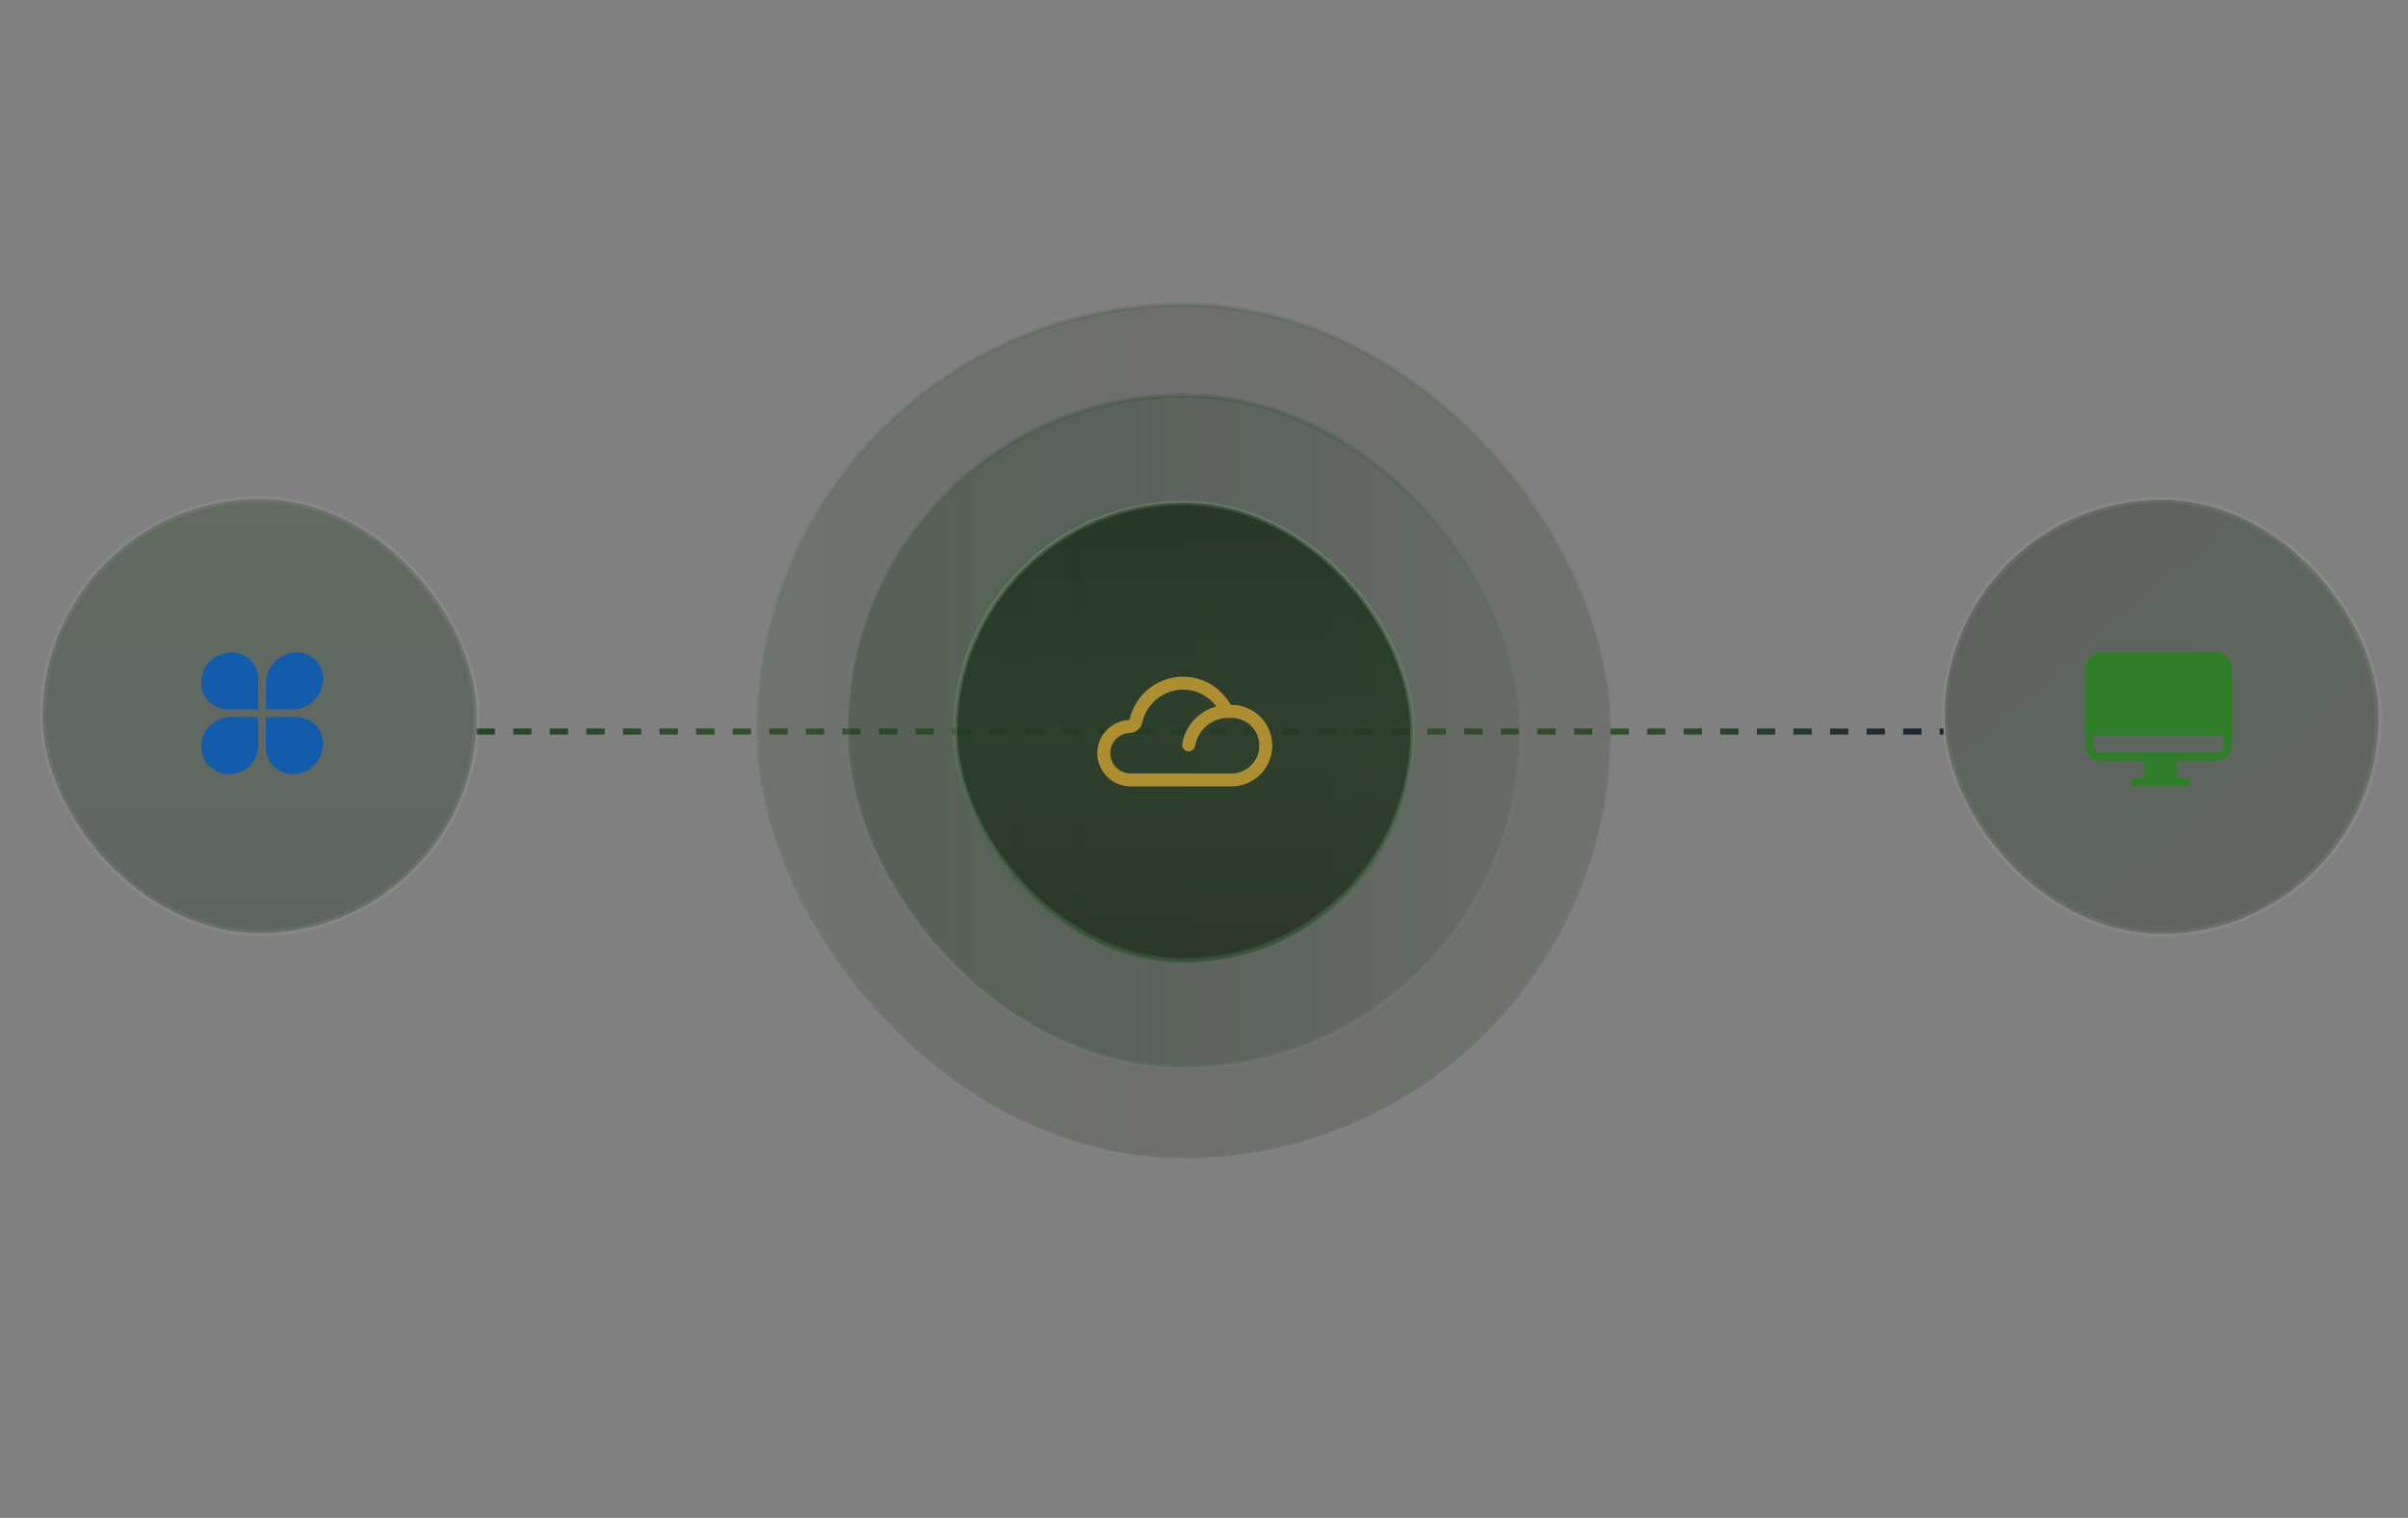
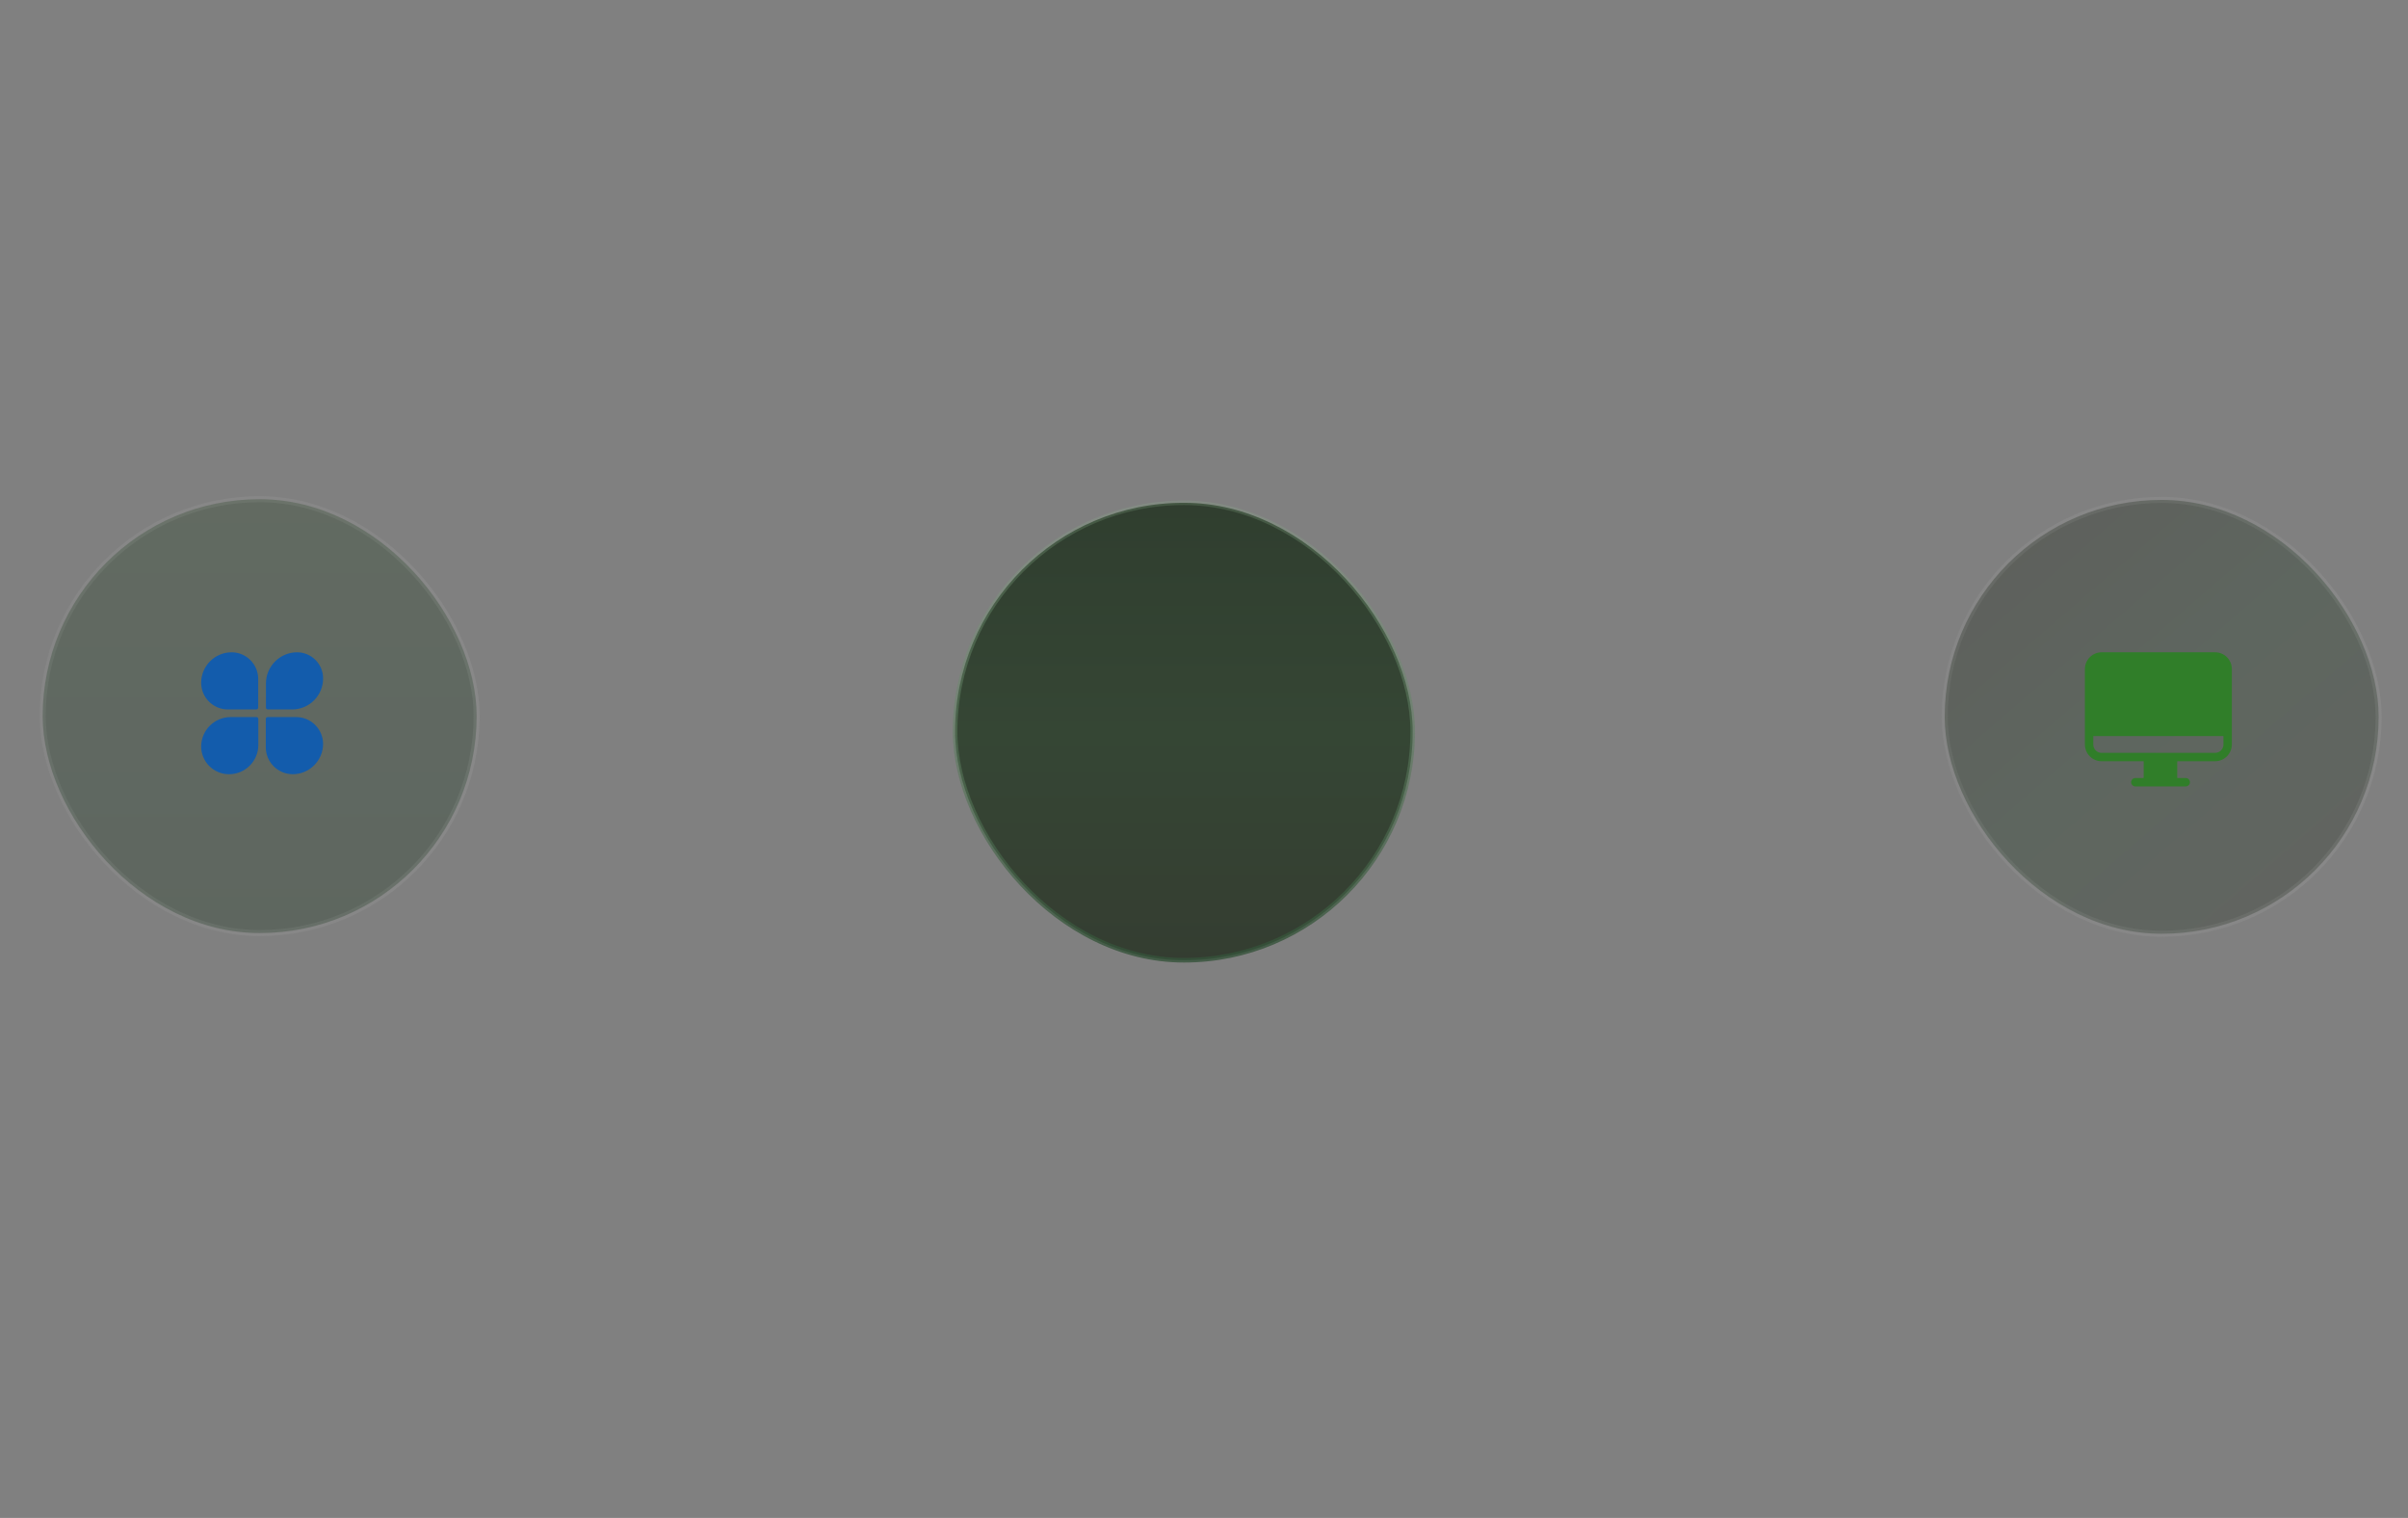
<svg xmlns="http://www.w3.org/2000/svg" width="395px" height="249px" viewBox="0 0 395 249" version="1.1">
  <rect x="0" y="0" width="395" height="249" fill="#808080" stroke="none" />
  <title>rule2</title>
  <defs>
    <linearGradient x1="100%" y1="50%" x2="0%" y2="50%" id="linearGradient-1">
      <stop stop-color="#1C321D" offset="0%" />
      <stop stop-color="#1C2232" offset="0%" />
      <stop stop-color="#324B2D" offset="20%" />
      <stop stop-color="#3A5A38" offset="38%" />
      <stop stop-color="#43603C" offset="53%" />
      <stop stop-color="#284329" offset="100%" />
    </linearGradient>
    <linearGradient x1="50.009%" y1="0%" x2="50.009%" y2="100%" id="linearGradient-2">
      <stop stop-color="#2A4228" offset="0%" />
      <stop stop-color="#233B27" offset="70%" />
      <stop stop-color="#203722" offset="100%" />
    </linearGradient>
    <linearGradient x1="-0.895%" y1="50.009%" x2="100.895%" y2="50.009%" id="linearGradient-3">
      <stop stop-color="#DCDCDC" stop-opacity="0.2" offset="0%" />
      <stop stop-color="#F0F0F0" stop-opacity="0.2" offset="100%" />
    </linearGradient>
    <linearGradient x1="14.048%" y1="16.984%" x2="78.664%" y2="91.884%" id="linearGradient-4">
      <stop stop-color="#1F271B" offset="0%" />
      <stop stop-color="#203723" offset="48.997%" />
      <stop stop-color="#283125" offset="100%" />
    </linearGradient>
    <linearGradient x1="-0.895%" y1="-124.924%" x2="100.895%" y2="-124.924%" id="linearGradient-5">
      <stop stop-color="#DCDCDC" stop-opacity="0.2" offset="0%" />
      <stop stop-color="#F0F0F0" stop-opacity="0.2" offset="100%" />
    </linearGradient>
    <linearGradient x1="0%" y1="50%" x2="100.009%" y2="50%" id="linearGradient-6">
      <stop stop-color="#284228" offset="0%" />
      <stop stop-color="#192116" offset="42%" />
      <stop stop-color="#293424" offset="100%" />
    </linearGradient>
    <linearGradient x1="50.009%" y1="100.337%" x2="50.009%" y2="-0.346%" id="linearGradient-7">
      <stop stop-color="#8FB493" stop-opacity="0.24" offset="0%" />
      <stop stop-color="#355339" offset="100%" />
    </linearGradient>
    <linearGradient x1="0%" y1="-65.272%" x2="100%" y2="-65.272%" id="linearGradient-8">
      <stop stop-color="#20341F" offset="0%" />
      <stop stop-color="#243D25" stop-opacity="0.87" offset="42%" />
      <stop stop-color="#2B432C" stop-opacity="0.5" offset="100%" />
    </linearGradient>
    <linearGradient x1="-121.183%" y1="100.418%" x2="-120.028%" y2="-0.406%" id="linearGradient-9">
      <stop stop-color="#8FB493" stop-opacity="0.24" offset="0%" />
      <stop stop-color="#355337" offset="100%" />
    </linearGradient>
    <linearGradient x1="50.008%" y1="0%" x2="50.008%" y2="100%" id="linearGradient-10">
      <stop stop-color="#1B2D1A" offset="0%" />
      <stop stop-color="#223721" offset="50.671%" />
      <stop stop-color="#212C1D" offset="100%" />
    </linearGradient>
    <linearGradient x1="-201.358%" y1="-0.606%" x2="-199.661%" y2="100.623%" id="linearGradient-11">
      <stop stop-color="#8FB490" stop-opacity="0.24" offset="0%" />
      <stop stop-color="#355339" offset="100%" />
    </linearGradient>
  </defs>
  <g id="页面-1" stroke="none" stroke-width="1" fill="none" fill-rule="evenodd">
    <g id="许可分析-切图" transform="translate(-763, -2536)" fill-rule="nonzero">
      <g id="编组-11备份-3" transform="translate(731, 2504)">
        <g id="rule2" transform="translate(32, 32)">
          <g id="编组" transform="translate(7, 50)">
-             <path d="M71.187,70.5 L74.187,70.5 L74.187,69.5 L71.187,69.5 L71.187,70.5 Z M77.187,70.5 L80.187,70.5 L80.187,69.5 L77.187,69.5 L77.187,70.5 Z M83.187,70.5 L86.187,70.5 L86.187,69.5 L83.187,69.5 L83.187,70.5 Z M89.187,70.5 L92.187,70.5 L92.187,69.5 L89.187,69.5 L89.187,70.5 Z M95.187,70.5 L98.187,70.5 L98.187,69.5 L95.187,69.5 L95.187,70.5 Z M101.187,70.5 L104.187,70.5 L104.187,69.5 L101.187,69.5 L101.187,70.5 Z M107.187,70.5 L110.187,70.5 L110.187,69.5 L107.187,69.5 L107.187,70.5 Z M113.187,70.5 L116.187,70.5 L116.187,69.5 L113.187,69.5 L113.187,70.5 Z M119.187,70.5 L122.187,70.5 L122.187,69.5 L119.187,69.5 L119.187,70.5 Z M125.187,70.5 L128.187,70.5 L128.187,69.5 L125.187,69.5 L125.187,70.5 Z M131.187,70.5 L134.187,70.5 L134.187,69.5 L131.187,69.5 L131.187,70.5 Z M137.187,70.5 L140.187,70.5 L140.187,69.5 L137.187,69.5 L137.187,70.5 Z M143.187,70.5 L146.187,70.5 L146.187,69.5 L143.187,69.5 L143.187,70.5 Z M149.187,70.5 L152.187,70.5 L152.187,69.5 L149.187,69.5 L149.187,70.5 Z M155.187,70.5 L158.187,70.5 L158.187,69.5 L155.187,69.5 L155.187,70.5 Z M161.187,70.5 L164.187,70.5 L164.187,69.5 L161.187,69.5 L161.187,70.5 Z M167.187,70.5 L170.187,70.5 L170.187,69.5 L167.187,69.5 L167.187,70.5 Z M173.187,70.5 L176.187,70.5 L176.187,69.5 L173.187,69.5 L173.187,70.5 Z M179.187,70.5 L182.187,70.5 L182.187,69.5 L179.187,69.5 L179.187,70.5 Z M185.187,70.5 L188.187,70.5 L188.187,69.5 L185.187,69.5 L185.187,70.5 Z M191.187,70.5 L194.187,70.5 L194.187,69.5 L191.187,69.5 L191.187,70.5 Z M197.187,70.5 L200.187,70.5 L200.187,69.5 L197.187,69.5 L197.187,70.5 Z M203.187,70.5 L206.187,70.5 L206.187,69.5 L203.187,69.5 L203.187,70.5 Z M209.187,70.5 L212.187,70.5 L212.187,69.5 L209.187,69.5 L209.187,70.5 Z M215.187,70.5 L218.187,70.5 L218.187,69.5 L215.187,69.5 L215.187,70.5 Z M221.187,70.5 L224.187,70.5 L224.187,69.5 L221.187,69.5 L221.187,70.5 Z M227.187,70.5 L230.187,70.5 L230.187,69.5 L227.187,69.5 L227.187,70.5 Z M233.187,70.5 L236.187,70.5 L236.187,69.5 L233.187,69.5 L233.187,70.5 Z M239.187,70.5 L242.187,70.5 L242.187,69.5 L239.187,69.5 L239.187,70.5 Z M245.187,70.5 L248.187,70.5 L248.187,69.5 L245.187,69.5 L245.187,70.5 Z M251.187,70.5 L254.187,70.5 L254.187,69.5 L251.187,69.5 L251.187,70.5 Z M257.187,70.5 L260.187,70.5 L260.187,69.5 L257.187,69.5 L257.187,70.5 Z M263.187,70.5 L266.187,70.5 L266.187,69.5 L263.187,69.5 L263.187,70.5 Z M269.187,70.5 L272.187,70.5 L272.187,69.5 L269.187,69.5 L269.187,70.5 Z M275.187,70.5 L278.187,70.5 L278.187,69.5 L275.187,69.5 L275.187,70.5 Z M281.187,70.5 L284.187,70.5 L284.187,69.5 L281.187,69.5 L281.187,70.5 Z M287.187,70.5 L290.187,70.5 L290.187,69.5 L287.187,69.5 L287.187,70.5 Z M293.187,70.5 L296.187,70.5 L296.187,69.5 L293.187,69.5 L293.187,70.5 Z M299.187,70.5 L302.187,70.5 L302.187,69.5 L299.187,69.5 L299.187,70.5 Z M305.187,70.5 L308.187,70.5 L308.187,69.5 L305.187,69.5 L305.187,70.5 Z M311.187,70.5 L311.813,70.5 L311.813,69.5 L311.187,69.5 L311.187,70.5 Z" id="路径" fill="url(#linearGradient-1)" />
            <g id="编组-35" transform="translate(0, 31.886)">
              <rect id="矩形" stroke="url(#linearGradient-3)" fill="url(#linearGradient-2)" opacity="0.35" x="0" y="0" width="71.187" height="71.172" rx="35.586" />
              <g id="app_fill" transform="translate(26, 25.114)" fill="#135CAC">
                <path d="M15.575,10.626 L10.912,10.626 C10.739,10.626 10.6,10.766 10.6,10.938 L10.6,15.6 C10.613,18.024 12.575,19.986 15,20 C17.761,20 19.999,17.762 19.999,15.001 C19.972,12.577 17.999,10.626 15.575,10.626 M9.063,10.625 C9.054,10.625 9.046,10.625 9.037,10.626 L4.844,10.626 C2.179,10.626 0.014,12.779 4.48752024e-16,15.444 C0,17.96 2.04,19.999 4.556,19.999 L4.581,19.999 C7.228,19.999 9.375,17.853 9.375,15.206 L9.375,10.913 C9.363,10.75 9.227,10.624 9.063,10.624 M5,0.002 C2.239,0.001 4.48752024e-16,2.239 4.48752024e-16,4.999 C4.48752024e-16,7.416 1.959,9.374 4.375,9.374 L9.043,9.374 C9.216,9.374 9.356,9.235 9.356,9.062 L9.356,4.375 C9.356,1.966 7.409,0.011 5,0 M15.725,0 C12.904,0.013 10.624,2.304 10.625,5.125 L10.625,9.031 C10.617,9.115 10.642,9.199 10.697,9.263 C10.751,9.328 10.828,9.368 10.912,9.374 L14.925,9.374 C16.275,9.374 17.569,8.837 18.522,7.88 C19.474,6.923 20.006,5.626 20,4.276 C20,3.142 19.549,2.054 18.748,1.253 C17.946,0.451 16.859,0 15.725,0.001" id="形状" />
              </g>
            </g>
            <rect id="矩形" stroke="url(#linearGradient-5)" fill="url(#linearGradient-4)" opacity="0.35" x="312" y="32" width="71.187" height="71.172" rx="35.586" />
            <g transform="translate(117.18, 0)" id="矩形" stroke-width="0.75">
              <g>
-                 <rect stroke="url(#linearGradient-7)" fill="url(#linearGradient-6)" opacity="0.175" x="0" y="0" width="140.03" height="140" rx="70" />
-                 <rect stroke="url(#linearGradient-9)" fill="url(#linearGradient-8)" opacity="0.297" x="14.915" y="14.899" width="110.213" height="110.189" rx="55" />
                <rect stroke="url(#linearGradient-11)" fill="url(#linearGradient-10)" opacity="0.799" x="32.492" y="32.472" width="75.059" height="75.043" rx="37.521" />
              </g>
            </g>
            <g id="云-(1)" transform="translate(173, 61)" fill="#AD8F31">
-               <path d="M14.985,12.252 C14.924,12.252 14.861,12.246 14.8,12.236 C14.221,12.135 13.836,11.581 13.938,11.002 C14.59,7.294 17.8,4.606 21.569,4.606 C22.157,4.606 22.634,5.083 22.634,5.671 C22.634,6.26 22.157,6.737 21.569,6.737 C18.837,6.737 16.505,8.687 16.031,11.374 C15.942,11.887 15.49,12.252 14.985,12.252 Z" id="路径" />
-               <path d="M14.072,2.128 C16.53,2.128 18.817,3.486 20.039,5.675 C20.414,6.349 21.127,6.766 21.896,6.766 L21.928,6.766 C21.992,6.766 22.052,6.762 22.116,6.756 C24.581,6.81 26.572,8.833 26.572,11.314 C26.572,13.827 24.527,15.872 22.014,15.872 L5.452,15.872 C3.617,15.872 2.125,14.38 2.125,12.545 C2.125,10.748 3.54,9.294 5.347,9.234 C6.323,9.202 7.154,8.509 7.36,7.551 C8.035,4.409 10.856,2.128 14.072,2.128 M22.296,6.771 L22.316,6.771 L22.296,6.771 M14.072,0 C9.752,0 6.152,3.047 5.28,7.106 C2.351,7.201 0,9.59 0,12.545 C0,15.557 2.443,18 5.455,18 L22.017,18 C25.71,18 28.703,15.007 28.703,11.314 C28.703,7.621 25.707,4.625 22.014,4.625 C21.973,4.625 21.938,4.634 21.896,4.638 C20.357,1.883 17.45,0 14.072,0 Z" id="形状" />
-             </g>
+               </g>
            <g id="电脑的副本" transform="translate(335, 57)" fill="#307E29">
              <path d="M21.352,17.872 L15.145,17.872 L15.145,20.623 L16.519,20.623 C16.769,20.614 17.007,20.743 17.134,20.96 C17.263,21.177 17.263,21.445 17.134,21.662 C17.004,21.879 16.769,22.009 16.519,22 L8.27,22 C7.891,22 7.583,21.692 7.583,21.313 C7.583,20.933 7.891,20.626 8.27,20.626 L9.644,20.626 L9.644,17.875 L2.751,17.875 C1.232,17.875 0,16.643 0,15.124 L0,2.748 C0,1.229 1.232,0 2.751,0 L21.355,0 C22.873,0 24.102,1.229 24.106,2.748 L24.106,15.121 C24.102,16.64 22.87,17.872 21.352,17.872 Z M1.374,13.747 L1.374,15.124 C1.374,15.884 1.988,16.498 2.748,16.498 L21.352,16.498 C22.111,16.498 22.729,15.881 22.729,15.124 L22.729,13.747 L1.374,13.747 Z" id="形状" />
            </g>
          </g>
        </g>
      </g>
    </g>
  </g>
</svg>